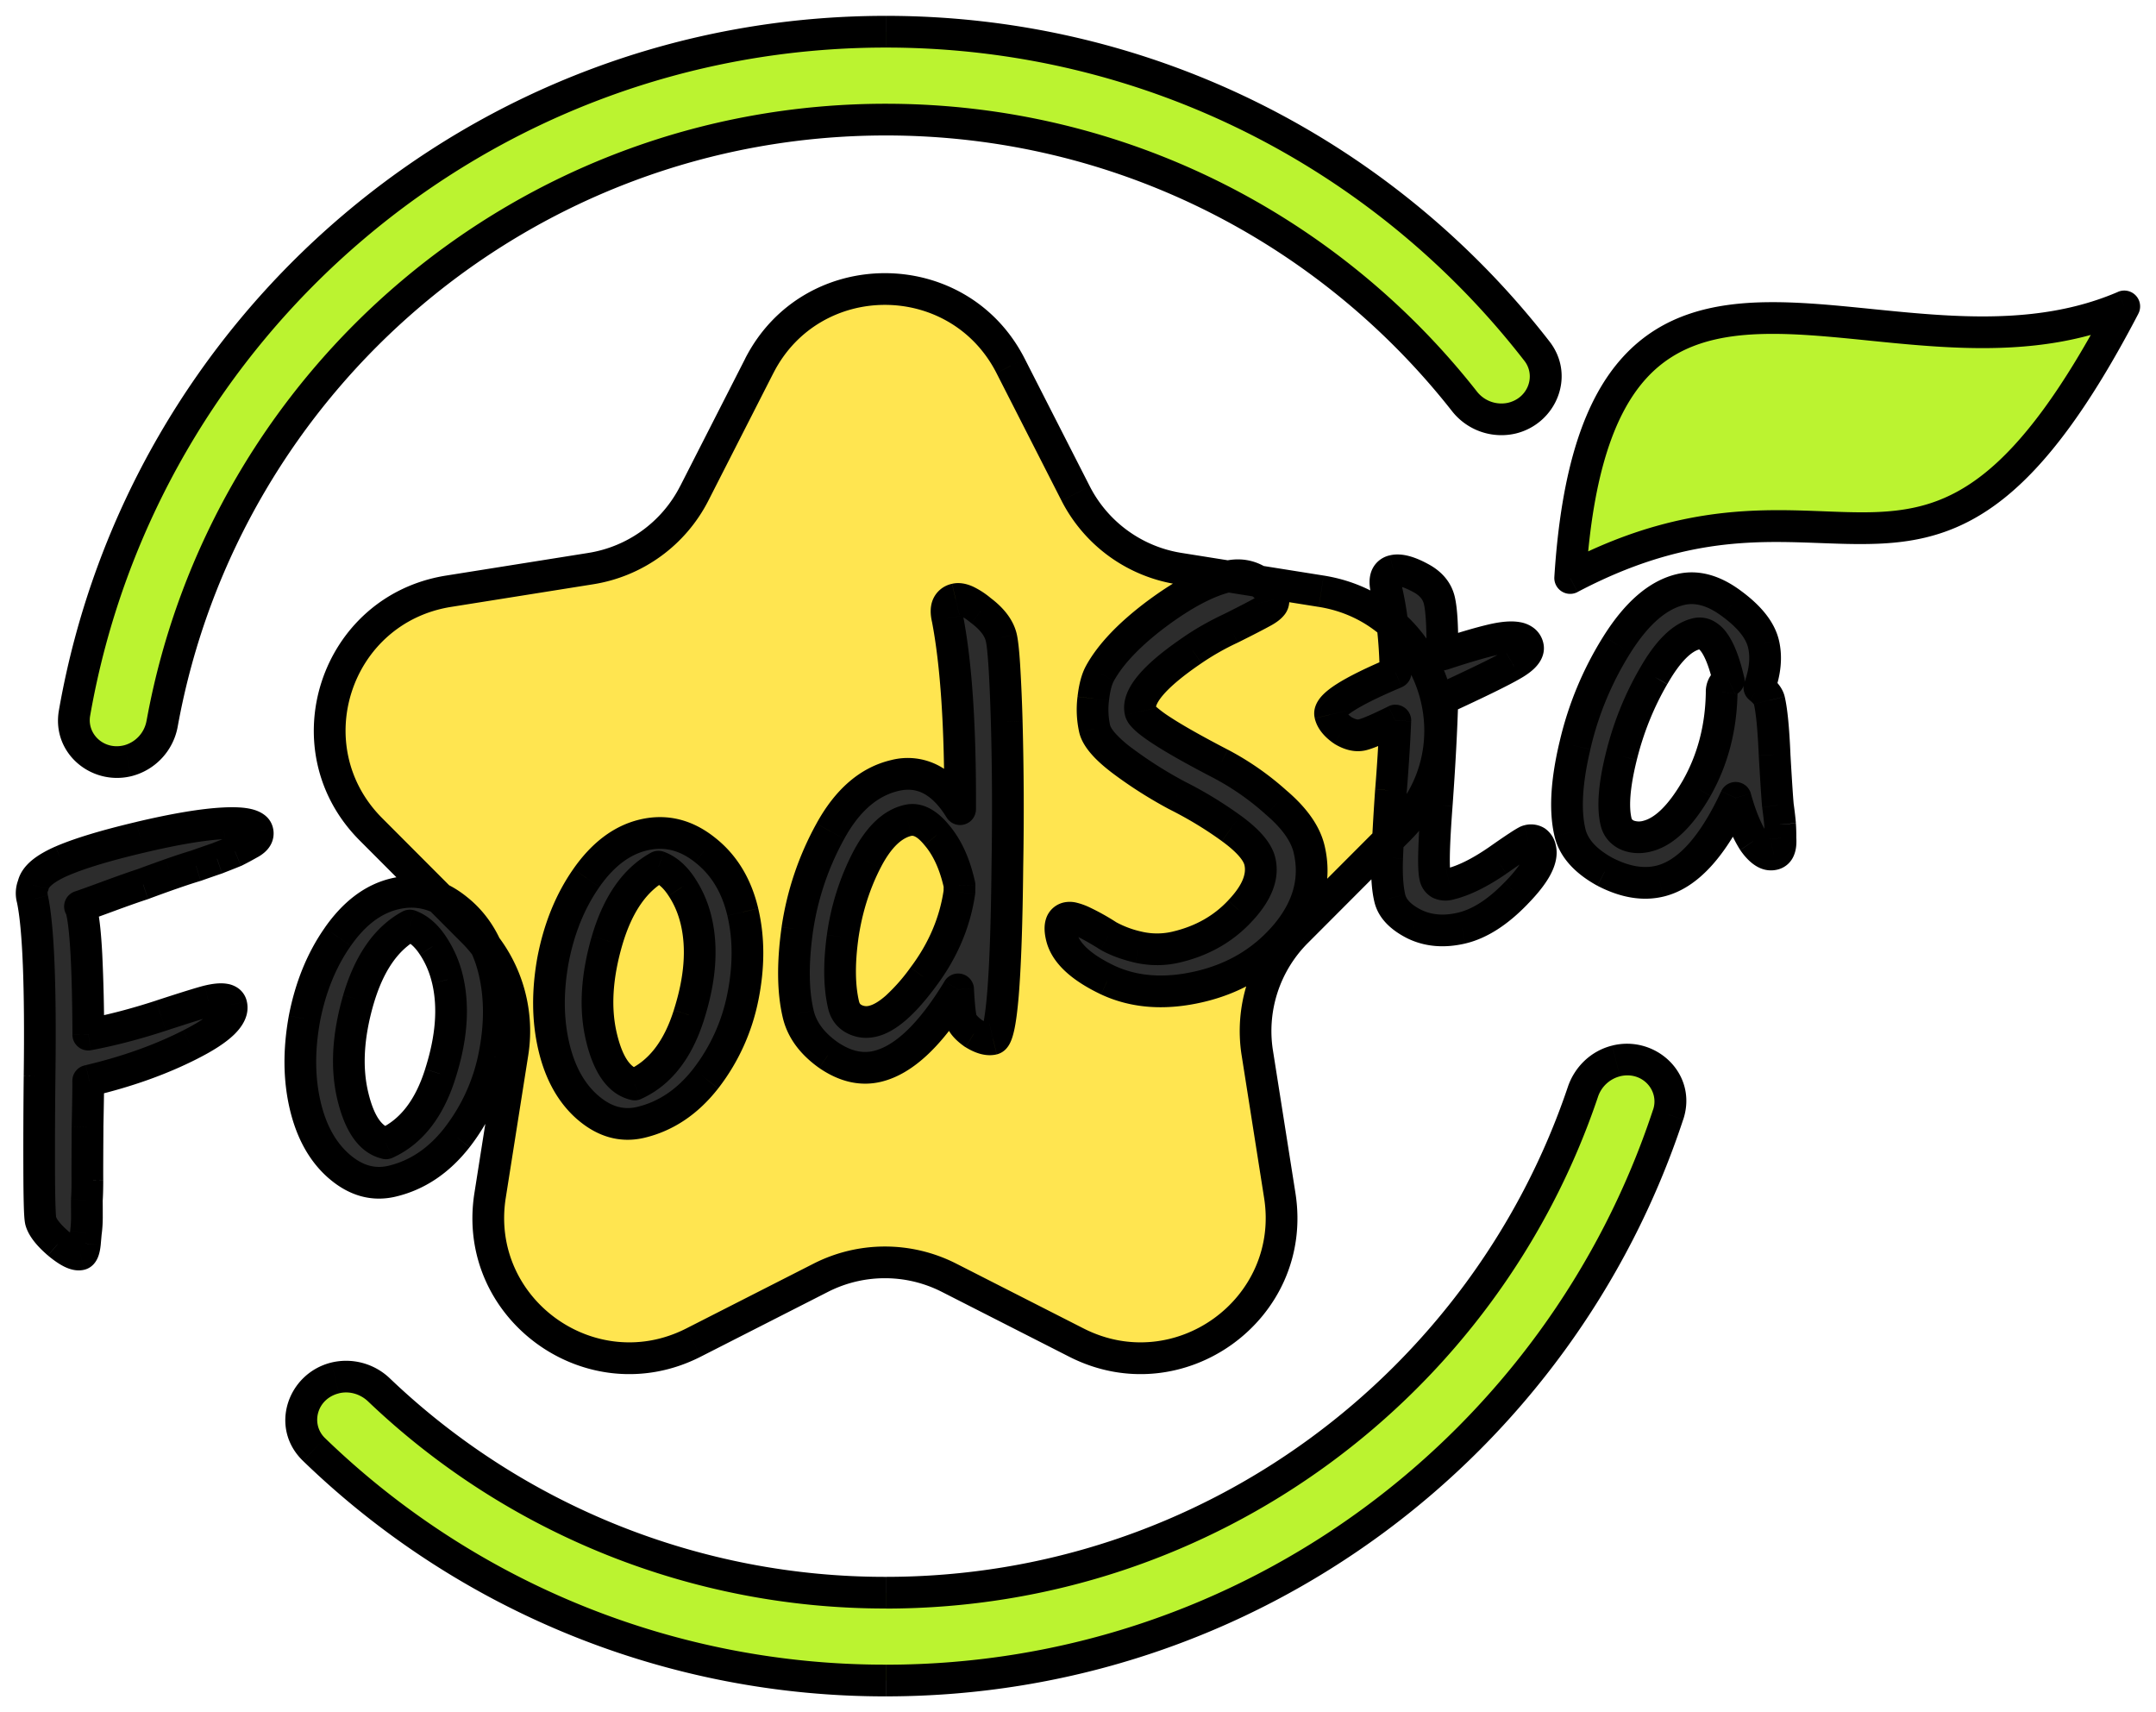
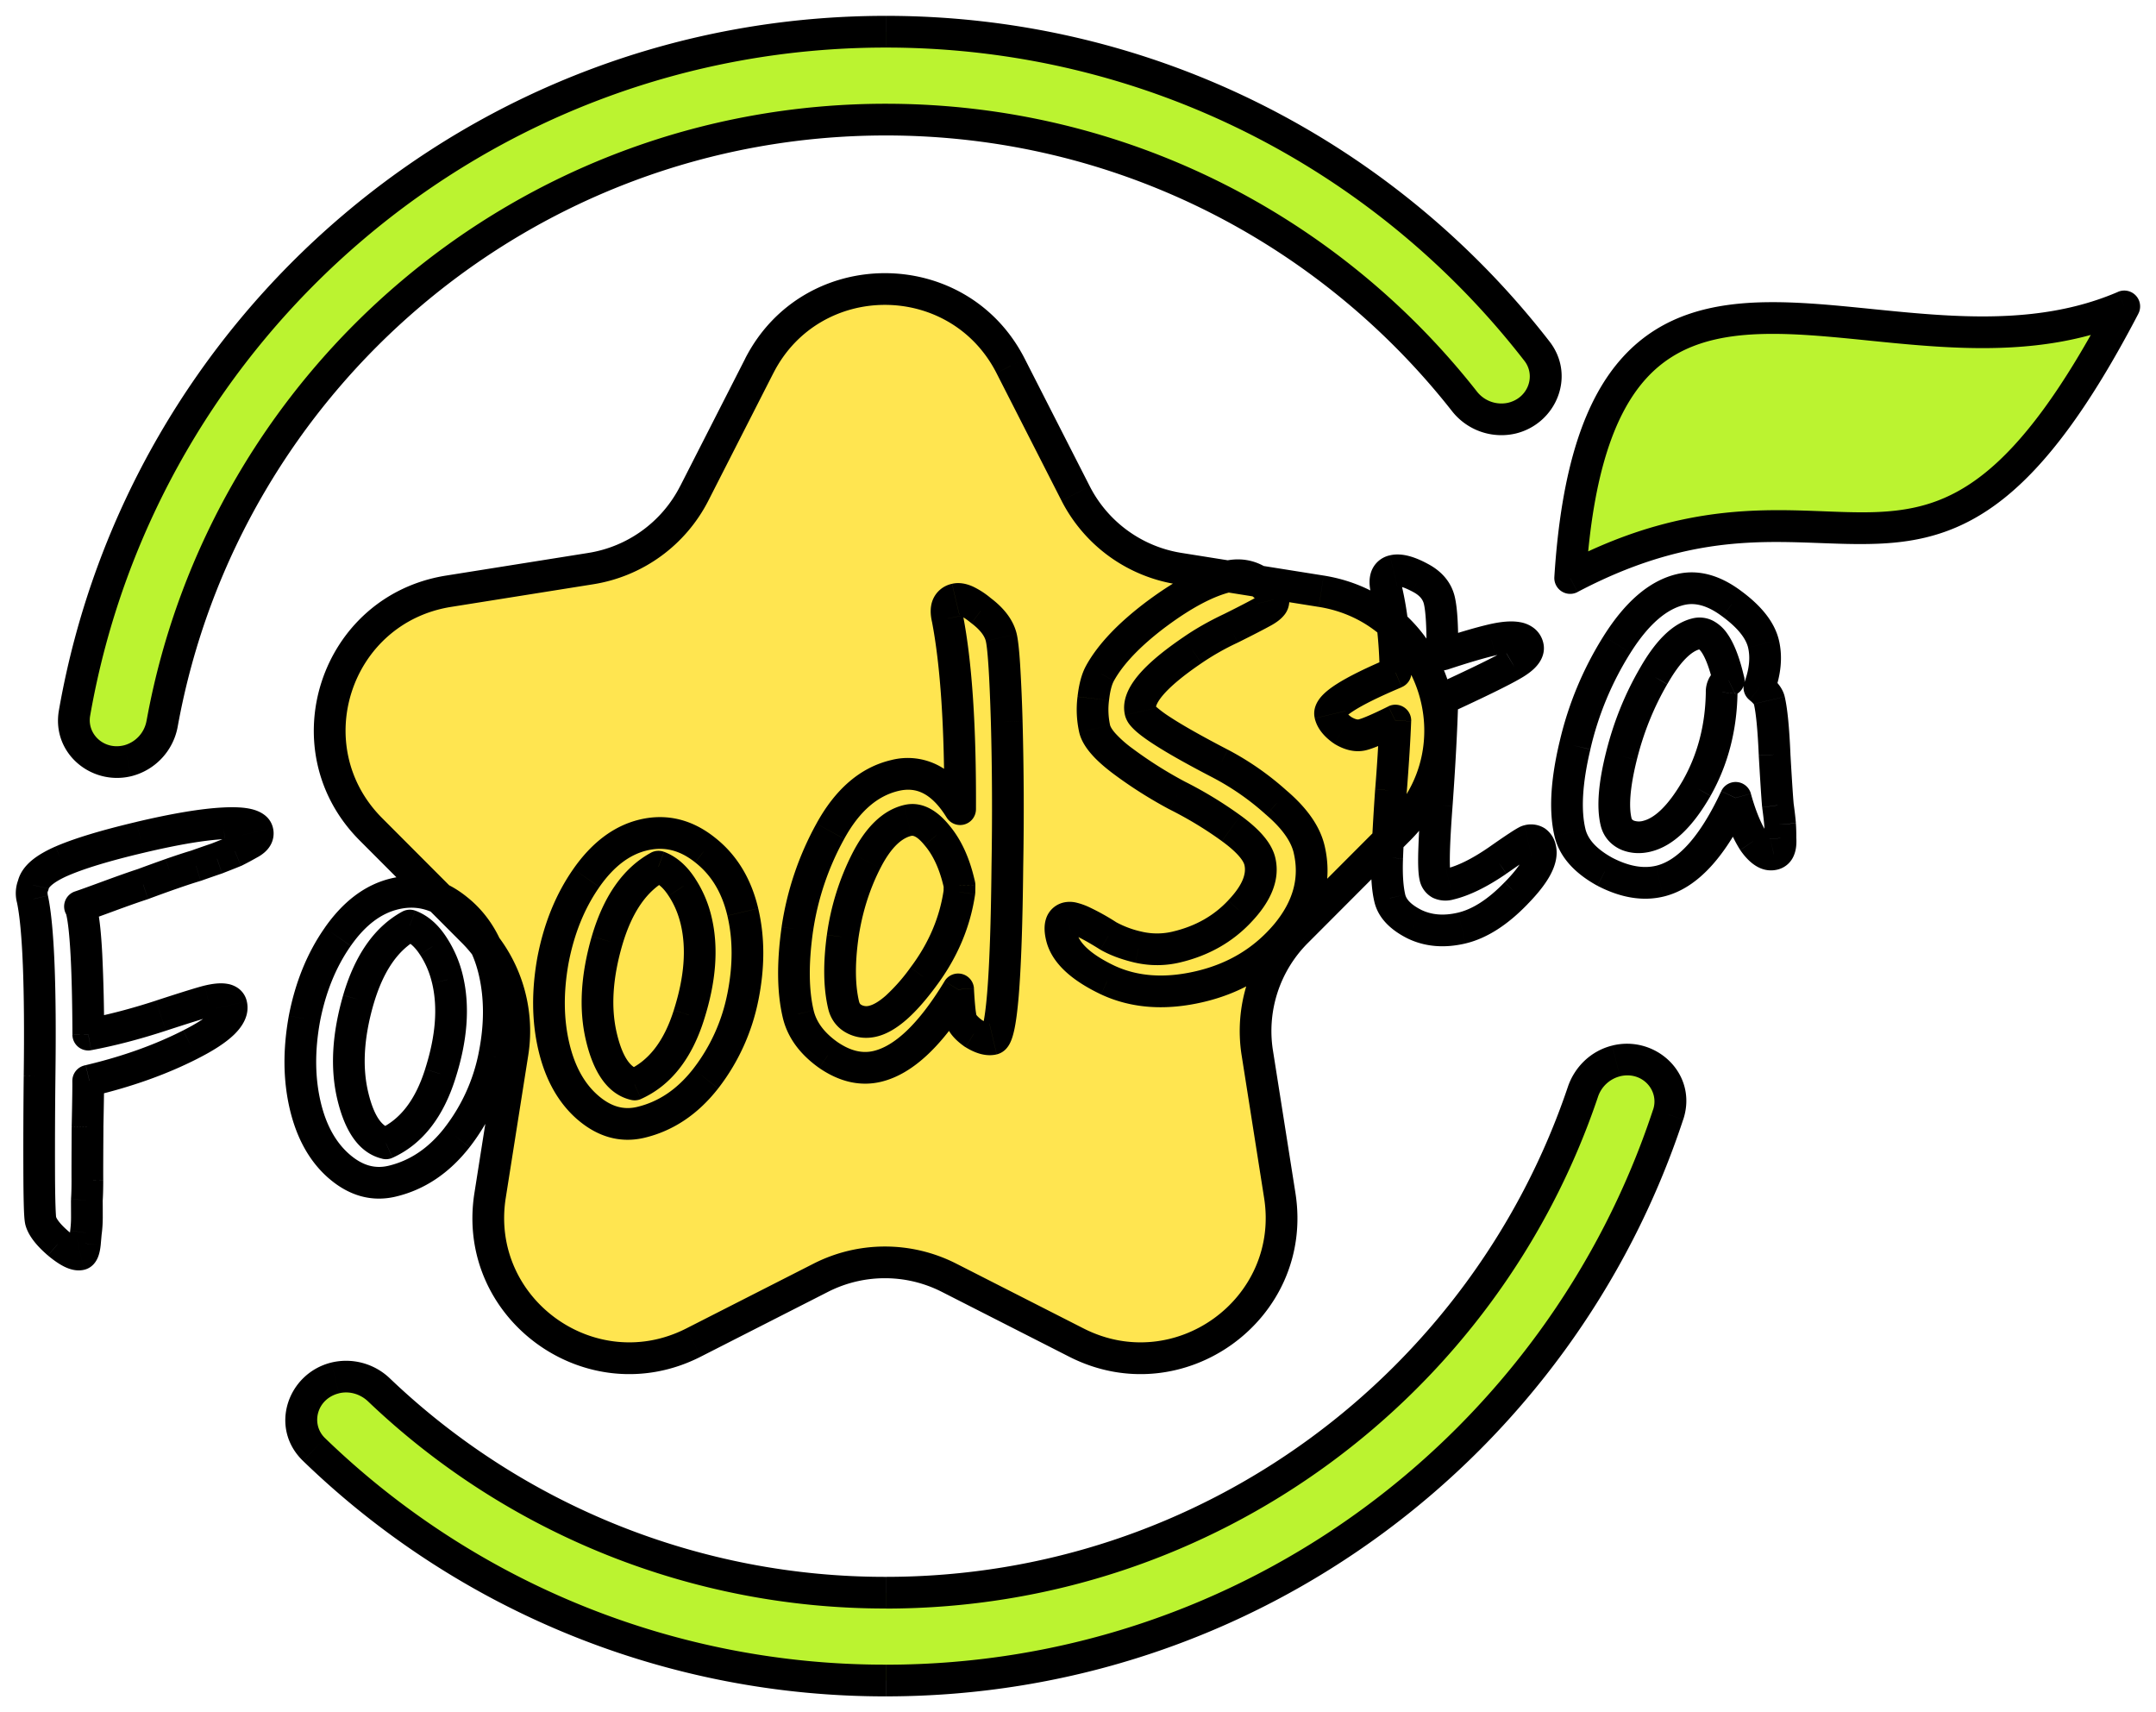
<svg xmlns="http://www.w3.org/2000/svg" width="68" height="54" fill="none">
  <path d="M23.947 11.54c1.648-3.233 6.279-3.233 7.927 0l2.052 4.023a4.446 4.446 0 0 0 3.262 2.37l4.484.713c3.58.57 5.009 4.944 2.451 7.507l-3.228 3.235a4.427 4.427 0 0 0-1.24 3.816l.709 4.5c.564 3.578-3.18 6.285-6.415 4.638l-4.017-2.045a4.458 4.458 0 0 0-4.044 0l-4.016 2.045c-3.235 1.647-6.979-1.06-6.415-4.638l.71-4.5a4.427 4.427 0 0 0-1.242-3.817l-3.227-3.234c-2.558-2.563-1.13-6.937 2.45-7.507l4.484-.714a4.446 4.446 0 0 0 3.263-2.369l2.052-4.024Z" fill="#FFE550" />
-   <path d="m2.817 34.079-.035.008c.004.12-.002.608-.02 1.463-.005.852-.007 1.412-.005 1.678 0 .256-.006.464-.017.624l.002.547a3.675 3.675 0 0 1-.033.481l-.03.336c-.023.212-.069.326-.138.343-.15.035-.384-.08-.703-.345-.321-.276-.506-.518-.555-.725-.05-.207-.06-1.724-.034-4.55.038-2.828-.037-4.688-.223-5.58a.674.674 0 0 1 .023-.443c.058-.27.358-.522.899-.76.552-.24 1.376-.49 2.472-.749 1.108-.262 1.987-.41 2.637-.442.662-.035 1.017.051 1.066.259.033.138-.042.259-.225.363a9.59 9.59 0 0 1-.486.26c-.145.06-.334.134-.568.226a44.8 44.8 0 0 0-.659.229c-.205.06-.47.148-.797.262-.315.11-.607.216-.875.316-.272.089-.637.218-1.097.387-.46.17-.757.277-.892.32.02.033.037.083.054.152.127.541.196 1.837.206 3.889a17.946 17.946 0 0 0 2.29-.596c.814-.266 1.314-.42 1.498-.464.439-.104.68-.064.723.12.085.357-.347.775-1.293 1.254-.935.477-1.997.855-3.185 1.137ZM14.115 30.895a3.262 3.262 0 0 0-.452-1.06c-.211-.327-.457-.542-.738-.646-.744.407-1.285 1.185-1.622 2.334-.329 1.136-.388 2.146-.179 3.033.21.886.56 1.386 1.05 1.501.792-.357 1.363-1.088 1.711-2.191.357-1.118.434-2.108.23-2.971ZM9.6 32.127c.191-.993.542-1.854 1.052-2.583.52-.742 1.119-1.194 1.8-1.355.692-.164 1.338-.007 1.938.47.598.467.996 1.12 1.195 1.96.196.83.195 1.729-.002 2.699-.2.959-.59 1.81-1.168 2.555-.57.73-1.254 1.19-2.05 1.379-.588.139-1.143-.015-1.663-.464-.52-.448-.878-1.086-1.074-1.915-.199-.84-.208-1.755-.028-2.746ZM21.956 29.039a3.266 3.266 0 0 0-.451-1.06c-.211-.327-.457-.542-.738-.646-.744.407-1.285 1.185-1.622 2.335-.329 1.135-.388 2.146-.179 3.032.21.886.56 1.386 1.05 1.502.792-.358 1.363-1.089 1.71-2.192.358-1.118.434-2.108.23-2.971Zm-4.514 1.232c.191-.993.542-1.854 1.052-2.582.519-.743 1.119-1.195 1.8-1.356.692-.164 1.338-.007 1.938.471.598.466.996 1.12 1.194 1.96.196.828.196 1.728-.001 2.698a6.14 6.14 0 0 1-1.169 2.555c-.57.731-1.253 1.19-2.05 1.379-.588.14-1.142-.015-1.662-.463-.52-.449-.878-1.087-1.074-1.916-.199-.84-.208-1.755-.028-2.746ZM30.142 18.898c.184-.044.45.076.797.358.356.268.57.552.64.851.07.3.128 1.185.172 2.658.04 1.46.047 2.984.02 4.57-.036 3.558-.186 5.368-.452 5.431-.161.038-.363-.017-.606-.166-.233-.164-.368-.32-.403-.47-.035-.15-.066-.459-.091-.927-.859 1.419-1.71 2.228-2.551 2.427-.508.12-1.024 0-1.548-.363-.513-.365-.828-.794-.945-1.29-.168-.713-.178-1.604-.029-2.672a9.12 9.12 0 0 1 1.042-3.09c.537-.979 1.215-1.564 2.034-1.758.819-.194 1.505.16 2.06 1.062.011-2.58-.121-4.584-.398-6.013-.082-.345.004-.548.258-.608Zm.1 8.927c-.146-.621-.38-1.12-.7-1.493-.308-.377-.612-.53-.912-.459-.496.118-.932.543-1.307 1.276a7.58 7.58 0 0 0-.748 2.4c-.115.855-.104 1.57.032 2.145a.64.64 0 0 0 .343.447c.18.091.374.112.582.063.45-.107.979-.572 1.588-1.397.62-.827 1-1.72 1.14-2.676l.003-.22-.02-.086ZM41.289 26.779c.223.944-.016 1.839-.717 2.685-.704.835-1.61 1.384-2.718 1.646-1.096.26-2.068.192-2.917-.203-.851-.406-1.337-.862-1.457-1.369-.081-.345-.018-.542.19-.591.184-.044.613.146 1.286.57.254.147.574.265.961.356.398.088.794.086 1.186-.007.808-.191 1.474-.568 2-1.13.536-.564.747-1.088.633-1.571-.074-.311-.375-.66-.905-1.044-.53-.385-1.099-.73-1.707-1.036a13.39 13.39 0 0 1-1.698-1.075c-.532-.397-.833-.74-.9-1.027a2.793 2.793 0 0 1-.044-.956c.04-.35.11-.615.214-.798.333-.601.923-1.221 1.771-1.86.86-.64 1.613-1.037 2.259-1.19.334-.08.643-.037.925.127.283.164.452.367.51.609.027.115-.072.236-.299.362a25.81 25.81 0 0 1-1.042.539c-.46.218-.862.447-1.208.687-1.207.82-1.755 1.466-1.643 1.938.06.253.902.801 2.527 1.644.625.326 1.216.74 1.773 1.24.566.486.906.97 1.02 1.454ZM45.262 27.643c.052.219.205.298.459.238.438-.104.94-.35 1.506-.74.575-.403.897-.612.966-.629.208-.05.337.036.39.254.078.334-.177.802-.766 1.403-.577.598-1.148.964-1.714 1.098-.553.131-1.05.09-1.49-.121-.443-.223-.702-.496-.779-.819-.076-.322-.103-.747-.082-1.274.019-.54.059-1.248.12-2.125.069-.892.114-1.626.136-2.202-.512.255-.86.404-1.045.448-.184.044-.39-.005-.619-.145-.22-.155-.35-.319-.39-.491-.066-.276.622-.719 2.062-1.327-.018-1.004-.115-1.875-.289-2.611-.081-.346-.007-.546.224-.6.196-.047.468.023.817.207.345.174.555.416.628.727.074.31.105.88.094 1.71a19.514 19.514 0 0 1 1.554-.46c.692-.163 1.074-.096 1.145.204.04.172-.116.361-.47.566-.341.203-1.084.567-2.227 1.093-.027.966-.086 2.08-.178 3.342-.094 1.25-.111 2.001-.052 2.254ZM53.004 18.592c.519-.123 1.06.028 1.624.454.56.414.892.834.992 1.26.098.415.055.874-.13 1.38.179.14.283.273.313.4.077.322.132.892.167 1.71.047.816.081 1.349.104 1.598.034.248.057.449.07.604.01.143.013.288.011.435.022.298-.048.467-.21.505-.207.05-.422-.088-.645-.412-.214-.339-.4-.793-.56-1.363-.72 1.544-1.517 2.42-2.394 2.627-.53.125-1.109.025-1.734-.3-.617-.341-.982-.753-1.096-1.236-.164-.69-.111-1.603.157-2.736.265-1.144.708-2.209 1.328-3.194.62-.986 1.287-1.563 2.003-1.732Zm1.514 2.85c-.253-1.07-.593-1.555-1.02-1.454-.45.107-.898.553-1.346 1.34a9.592 9.592 0 0 0-1.013 2.518c-.225.904-.281 1.592-.17 2.064a.605.605 0 0 0 .357.426c.189.077.393.09.612.037.542-.128 1.068-.635 1.577-1.521.507-.898.769-1.902.786-3.012-.006-.181.068-.308.221-.38l-.004-.018Z" fill="#2C2C2C" />
  <path d="M50.97 33.459a1.492 1.492 0 0 0-1.047.98c-3.099 9.184-11.776 15.79-21.985 15.79-6.191 0-11.82-2.43-15.982-6.392a1.495 1.495 0 0 0-1.385-.38c-1.041.258-1.436 1.515-.665 2.259A25.88 25.88 0 0 0 27.938 53c11.504 0 21.262-7.484 24.677-17.852.336-1.017-.603-1.947-1.646-1.69ZM4.03 23.991c.564-.14.982-.608 1.085-1.178C7.085 11.977 16.561 3.772 27.94 3.772c7.398 0 13.993 3.47 18.243 8.877.358.456.947.676 1.511.536.951-.235 1.381-1.337.782-2.11C43.723 4.945 36.291 1 27.938 1 15.129 1 4.485 10.28 2.35 22.488c-.168.963.729 1.739 1.68 1.503ZM67 9.664c-6.14 11.766-8.834 4.005-17.477 8.564C50.388 4.57 59.541 12.88 67 9.664Z" fill="#BBF330" />
  <path d="m23.947 11.54.445.226-.445-.227Zm7.927 0-.445.226.445-.227Zm2.052 4.023-.446.227.446-.227Zm3.262 2.37.08-.495-.08.494Zm4.484.713-.078.494.078-.494Zm2.451 7.507.354.353-.354-.353Zm-3.228 3.235.354.353-.354-.354Zm-1.24 3.816.493-.078-.494.078Zm.709 4.5.494-.078-.494.078Zm-6.415 4.638-.227.445.227-.445Zm-4.017-2.045-.227.445.227-.445Zm-4.044 0 .227.445-.227-.445Zm-4.016 2.045-.227-.446.227.446Zm-6.415-4.638-.494-.078.494.078Zm.71-4.5-.495-.078.494.078Zm-1.242-3.817.354-.353-.354.354Zm-3.227-3.234-.354.353.354-.353Zm2.45-7.507.08.494-.08-.494Zm4.484-.714-.078-.494.078.494Zm3.263-2.369-.445-.227.445.227ZM2.817 34.08l.115.486-.115-.486Zm-.035.008-.115-.487a.5.5 0 0 0-.385.504l.5-.017Zm-.02 1.463-.5-.01v.007l.5.003Zm-.005 1.678.5.002v-.006l-.5.004Zm-.017.624-.499-.033a.5.5 0 0 0 0 .036l.5-.003Zm.002.547.5.007v-.007h-.5Zm-.033.481-.494-.074a.51.51 0 0 0-.004.03l.498.044Zm-.03.336.497.054.001-.01-.498-.044Zm-.138.343.115.486-.115-.486Zm-.703-.345-.326.38.006.005.32-.385Zm-.59-5.275-.5-.006v.002l.5.004Zm-.222-5.58.49-.102-.004-.013-.486.115Zm.023-.443.454.208a.5.5 0 0 0 .035-.102l-.49-.106Zm.899-.76-.2-.458h-.001l.2.458Zm2.472-.749-.115-.486.115.486Zm2.637-.442.025.5h.001l-.026-.5Zm1.066.259-.487.115.487-.115Zm-.711.624.187.463a.515.515 0 0 0 .034-.015l-.221-.448Zm-.568.225.16.474a.565.565 0 0 0 .022-.008l-.182-.466Zm-.659.229.142.48a.484.484 0 0 0 .026-.01l-.168-.47Zm-.797.262-.164-.473-.002.001.166.472Zm-.875.316.155.476a.645.645 0 0 0 .019-.007l-.174-.469Zm-1.99.708-.155-.476a.5.5 0 0 0-.27.74l.426-.264Zm.055.151.486-.115-.486.115Zm.206 3.889-.5.002a.5.5 0 0 0 .592.49l-.092-.492Zm2.29-.596-.155-.476.155.476Zm1.498-.464-.115-.487.115.486Zm.723.12.487-.115-.487.115Zm-1.293 1.254-.226-.446h-.001l.227.446Zm8.113-2.047-.487.115.487-.116Zm-.452-1.06-.42.271.003.004.417-.275Zm-.738-.646.174-.47a.5.5 0 0 0-.413.031l.24.439Zm-1.622 2.334-.48-.14v.002l.48.138Zm-.179 3.033.487-.115-.487.114Zm1.05 1.501-.114.487a.5.5 0 0 0 .32-.031l-.206-.456Zm1.711-2.191-.476-.152v.001l.476.15ZM9.6 32.127l-.491-.095-.001.006.492.09Zm1.052-2.583.41.287-.41-.287Zm1.8-1.355-.116-.487.116.487Zm1.938.47-.311.392.004.003.307-.394Zm1.195 1.96-.487.116.487-.115Zm-.002 2.699.49.102v-.003l-.49-.099Zm-1.168 2.555.394.308-.394-.308Zm-2.05 1.379.115.486-.115-.486Zm-1.663-.464-.326.38.326-.38Zm-1.074-1.915.486-.115-.486.115Zm12.328-5.834-.486.115.486-.115Zm-.451-1.06-.42.271.003.005.417-.276Zm-.738-.646.174-.469a.5.5 0 0 0-.414.03l.24.439Zm-1.622 2.335-.48-.141v.002l.48.139Zm-.179 3.032.487-.115-.487.115Zm1.05 1.502-.114.486a.5.5 0 0 0 .32-.03l-.206-.456Zm1.71-2.192-.475-.152v.001l.476.15Zm-4.284-1.739-.491-.094-.001.005.492.09Zm1.052-2.582.41.287v-.001l-.41-.286Zm1.8-1.356-.116-.486.115.486Zm1.938.471-.311.391.003.003.308-.394Zm1.194 1.96-.486.115.486-.115Zm-.001 2.698.49.102v-.002l-.49-.1Zm-1.169 2.555.395.308-.395-.308Zm-2.05 1.379.116.486-.115-.486Zm-1.662-.463-.327.378.327-.378Zm-1.074-1.916.486-.115-.486.115Zm12.672-14.12.115.487-.115-.486Zm.797.359-.315.388.014.011.301-.399Zm.812 3.509.5-.014v-.001l-.5.015Zm.02 4.57-.5-.008v.004l.5.005Zm-.452 5.431.115.487-.115-.487Zm-.606-.166-.286.41a.492.492 0 0 0 .024.015l.262-.425Zm-.403-.47-.487.115.487-.115Zm-.091-.927.5-.027a.5.5 0 0 0-.928-.231l.428.258Zm-2.551 2.427.115.487-.115-.487Zm-1.548-.363-.29.408.006.004.284-.412Zm-.945-1.29.487-.114-.487.115Zm-.029-2.672-.494-.073v.003l.494.07Zm1.042-3.09.439.24-.439-.24Zm2.034-1.758.115.486-.115-.486Zm2.06 1.062-.426.262a.5.5 0 0 0 .926-.26l-.5-.002Zm-.398-6.013.49-.095a.705.705 0 0 0-.004-.02l-.486.115Zm.358 8.32.487-.116-.487.115Zm-.7-1.494-.387.317.007.008.38-.325Zm-.912-.459-.115-.486.115.486Zm-2.055 3.677-.495-.07v.003l.495.067Zm.032 2.144-.487.115.487-.115Zm.343.447.226-.446-.226.446Zm.582.063-.116-.487.116.487Zm1.588-1.397-.4-.3-.002.003.402.297Zm1.14-2.676.495.072a.51.51 0 0 0 .005-.065l-.5-.007Zm.003-.22.5.007a.503.503 0 0 0-.014-.121l-.486.114Zm11.026-1.132-.487.115.487-.115Zm-.717 2.685.382.323.003-.004-.385-.319Zm-2.718 1.646-.115-.486.115.486Zm-2.917-.203-.215.451.004.002.211-.453Zm-1.457-1.369-.486.115.486-.115Zm.19-.591.115.486-.116-.486Zm1.286.57-.267.423a.415.415 0 0 0 .017.01l.25-.433Zm.961.356-.114.487.006.001.108-.488Zm1.186-.007-.115-.487.115.487Zm2-1.13-.363-.344-.003.003.365.341Zm.633-1.571-.487.115.486-.115Zm-.905-1.044-.294.404.294-.404Zm-1.707-1.036-.236.44.011.006.225-.446Zm-1.698-1.075.299-.401-.299.4Zm-.9-1.027-.487.115.486-.115Zm.17-1.754.435.246.002-.004-.437-.242Zm1.771-1.86-.299-.4-.002.001.301.4Zm2.259-1.19-.115-.487.115.487Zm.925.127.251-.432-.25.432Zm.51.609.486-.115-.486.115Zm-.299.362-.244-.436.244.436Zm-1.042.539.215.451.007-.003-.222-.448Zm-1.208.687.281.413.004-.003-.285-.41ZM35.97 22.44l-.487.115.487-.115Zm2.527 1.644.23-.443-.23.443Zm1.773 1.24-.334.372.008.007.326-.38Zm4.993 2.318-.486.115.486-.115Zm.459.238.115.487-.115-.487Zm1.506-.74.284.413.003-.003-.287-.41Zm.966-.629-.115-.486.115.486Zm.39.254.486-.115-.487.115Zm-.766 1.403-.357-.35-.003.003.36.347Zm-1.714 1.098-.115-.486.115.486Zm-1.49-.121-.226.447.009.003.217-.45Zm-.779-.819.487-.115-.487.116Zm-.082-1.274.5.02v-.003l-.5-.017Zm.12-2.125-.5-.039v.005l.5.034Zm.136-2.202.5.02a.5.5 0 0 0-.722-.468l.222.448Zm-1.045.448.115.486-.115-.486Zm-.619-.145-.288.408a.51.51 0 0 0 .026.018l.262-.426Zm-.39-.491.486-.115-.486.115Zm2.062-1.327.194.46a.5.5 0 0 0 .306-.469l-.5.01Zm-.289-2.611.487-.116-.487.116Zm.224-.6-.115-.487.115.487Zm.817.207-.235.442.01.005.225-.447Zm.722 2.437-.5-.007a.5.5 0 0 0 .657.481l-.157-.474Zm1.554-.46.115.487-.115-.486Zm1.145.204.486-.115-.486.115Zm-.47.566-.25-.432-.004.002.255.43Zm-2.227 1.093-.208-.455a.5.5 0 0 0-.291.44l.5.015Zm-.178 3.342.499.037v-.001l-.499-.036Zm7.69-6.797.115.486-.115-.486Zm1.624.454-.301.4.004.002.297-.402Zm.992 1.26.487-.115-.487.115Zm-.13 1.38-.47-.172a.5.5 0 0 0 .162.566l.308-.394Zm.313.4.487-.115-.487.115Zm.167 1.71-.5.022.001.007.5-.028Zm.104 1.598-.498.045.003.024.495-.069Zm.07.604.498-.034v-.006l-.498.04Zm.011.435-.5-.007.001.043.499-.036Zm-.21.505-.115-.487.116.487Zm-.645-.412-.423.267a.44.44 0 0 0 .01.016l.413-.283Zm-.56-1.363.482-.134a.5.5 0 0 0-.935-.077l.453.211Zm-2.394 2.627.115.486-.115-.486Zm-1.734-.3-.242.437.01.006.232-.444Zm-1.096-1.236-.487.115.487-.115Zm.157-2.736.487.116v-.003l-.487-.113Zm1.328-3.194-.423-.267.423.267Zm3.517 1.118.487-.115-.487.115Zm-1.02-1.454.115.486-.115-.486Zm-1.346 1.34.432.25.002-.003-.434-.247Zm-1.013 2.518-.485-.12.485.12Zm-.17 2.064.487-.115-.487.115Zm.357.426-.21.454a.55.55 0 0 0 .021.009l.189-.463Zm.612.037-.115-.486.115.486Zm1.577-1.521.434.249.002-.004-.436-.245Zm.786-3.012.5.008v-.025l-.5.017Zm.221-.38.215.451a.5.5 0 0 0 .272-.567l-.487.115ZM50.97 33.458l-.12-.486.12.486Zm-1.046.98-.474-.16.474.16Zm-37.967 9.398-.345.362.345-.362Zm-1.385-.38-.12-.485.12.485Zm-.665 2.259-.347.36.347-.36Zm42.71-10.568.474.156-.475-.156ZM4.03 23.991l-.12-.485.12.485Zm1.085-1.178-.492-.09.492.09ZM46.182 12.65l.393-.31-.393.31Zm1.511.536-.12-.485.12.485Zm.782-2.11-.395.307.395-.307ZM2.35 22.488l.493.086-.493-.086ZM67 9.664l.443.23a.5.5 0 0 0-.641-.69l.198.46Zm-17.477 8.564-.499-.031a.5.5 0 0 0 .733.474l-.234-.443Zm-25.13-6.462c1.462-2.868 5.573-2.868 7.036 0l.89-.454c-1.833-3.596-6.984-3.596-8.818 0l.891.454Zm7.036 0 2.051 4.024.891-.454-2.052-4.024-.89.454Zm2.051 4.024a4.946 4.946 0 0 0 3.63 2.636l.157-.988a3.945 3.945 0 0 1-2.896-2.102l-.89.454Zm3.63 2.636 4.483.714.158-.988-4.484-.714-.157.988Zm4.483.714c3.18.506 4.444 4.387 2.176 6.66l.708.706c2.847-2.853 1.255-7.72-2.726-8.354l-.157.988Zm2.176 6.66-3.228 3.234.708.707 3.228-3.235-.708-.706Zm-3.228 3.234a4.927 4.927 0 0 0-1.38 4.248l.987-.156a3.927 3.927 0 0 1 1.101-3.385l-.708-.707Zm-1.38 4.248.709 4.5.988-.156-.71-4.5-.987.156Zm.709 4.5c.5 3.172-2.82 5.577-5.694 4.114l-.454.891c3.596 1.831 7.764-1.176 7.136-5.161l-.988.156Zm-5.694 4.114-4.017-2.045-.454.891 4.017 2.045.454-.891Zm-4.017-2.045a4.958 4.958 0 0 0-4.497 0l.453.891a3.957 3.957 0 0 1 3.59 0l.454-.891Zm-4.497 0-4.017 2.045.454.891 4.016-2.045-.453-.891Zm-4.017 2.045c-2.874 1.463-6.194-.942-5.694-4.115l-.988-.155c-.628 3.985 3.54 6.992 7.136 5.161l-.454-.891Zm-5.694-4.115.71-4.5-.989-.155-.709 4.5.988.155Zm.71-4.5a4.927 4.927 0 0 0-1.382-4.247l-.707.707a3.927 3.927 0 0 1 1.1 3.385l.988.156Zm-1.382-4.247L12.052 25.8l-.708.706 3.228 3.235.707-.707ZM12.052 25.8c-2.268-2.273-1.004-6.154 2.175-6.66l-.157-.988c-3.982.634-5.574 5.5-2.726 8.354l.708-.706Zm2.175-6.66 4.484-.714-.157-.988-4.484.714.157.988Zm4.484-.714a4.946 4.946 0 0 0 3.63-2.636l-.892-.454a3.945 3.945 0 0 1-2.895 2.102l.157.988Zm3.63-2.636 2.051-4.024-.89-.454-2.052 4.024.89.454ZM2.7 33.592l-.034.008.23.974.035-.009-.23-.973Zm-.419.512c.004.103-.002.571-.02 1.436l1 .02c.017-.845.025-1.352.02-1.49l-1 .034Zm-.02 1.443c-.005.851-.007 1.414-.005 1.686l1-.009c-.002-.262 0-.818.006-1.67l-1-.007Zm-.005 1.68c0 .25-.006.446-.016.592l.998.067c.012-.176.018-.396.018-.657l-1-.002Zm-.017.628.002.544h1c0-.208 0-.39-.002-.55l-1 .006Zm.002.537a3.198 3.198 0 0 1-.027.414l.989.149a4.16 4.16 0 0 0 .038-.55l-1-.013Zm-.03.443-.031.336.996.09.03-.335-.996-.09Zm-.03.327c-.01.089-.02.117-.018.111.001-.004.014-.036.05-.076a.409.409 0 0 1 .212-.125l.23.973c.28-.066.395-.298.435-.397.048-.12.072-.255.085-.378l-.994-.108Zm.244-.09a.212.212 0 0 1 .087-.005c.005.001-.008-.001-.04-.017-.067-.033-.17-.1-.315-.22l-.64.769c.174.145.347.267.515.35.155.075.38.154.623.096l-.23-.973Zm-.262-.237c-.307-.264-.384-.418-.395-.461l-.973.23c.088.37.38.701.716.99l.652-.759Zm-.395-.461c.002.007-.008-.069-.016-.303-.008-.21-.013-.501-.016-.879a208.12 208.12 0 0 1 .012-3.248l-1-.01A209.048 209.048 0 0 0 .738 37.2c.002.38.008.683.015.905.007.197.017.388.043.499l.973-.23Zm-.02-4.428c.037-2.818-.034-4.734-.234-5.69l-.979.205c.174.829.25 2.632.213 5.472l1 .013Zm-.237-5.702a.361.361 0 0 1-.01-.116.039.039 0 0 1 .001-.004l-.909-.416a1.17 1.17 0 0 0-.055.766l.973-.23Zm.026-.222c-.003.01.002-.031.102-.116.1-.084.262-.184.508-.292l-.401-.916c-.295.13-.552.275-.753.444-.199.169-.373.389-.434.668l.978.212Zm.609-.407c.511-.222 1.3-.464 2.388-.721l-.23-.973c-1.105.261-1.963.519-2.557.777l.399.917Zm2.388-.721c1.097-.26 1.941-.4 2.547-.43l-.05-.998c-.695.035-1.608.19-2.727.454l.23.974Zm2.548-.43c.315-.016.512 0 .619.026.052.012.054.02.033.006a.276.276 0 0 1-.099-.157l.974-.23c-.093-.393-.45-.537-.673-.591-.248-.06-.56-.07-.907-.052l.053.999Zm.553-.125a.246.246 0 0 1 .03-.184c.023-.037.035-.032-.015-.003l.495.87c.131-.076.273-.183.37-.34a.747.747 0 0 0 .094-.573l-.974.23Zm.015-.187c-.177.1-.33.183-.46.247l.442.897c.153-.075.324-.168.513-.275l-.495-.869Zm-.427.232c-.142.058-.33.132-.563.224l.365.93c.235-.091.426-.167.573-.227l-.375-.927Zm-.541.216c-.239.08-.46.158-.666.231l.336.942c.2-.071.417-.147.651-.226l-.321-.947Zm-.64.223c-.216.063-.49.154-.82.268l.33.945c.322-.113.58-.197.774-.255l-.284-.958Zm-.821.269a53.03 53.03 0 0 0-.884.32l.349.937c.266-.1.555-.204.867-.314l-.332-.943Zm-.864.313c-.28.091-.653.223-1.115.393l.346.938c.457-.168.816-.295 1.079-.38l-.31-.951Zm-1.115.393c-.462.17-.75.274-.875.315l.31.95c.147-.048.454-.158.911-.327l-.346-.938ZM2.1 28.851a.246.246 0 0 1-.015-.027l-.003-.006a.235.235 0 0 1 .01.036l.973-.23a1.016 1.016 0 0 0-.115-.3l-.85.527Zm-.008.003c.053.223.1.643.135 1.29.034.637.053 1.465.058 2.486l1-.005a54.592 54.592 0 0 0-.06-2.535c-.034-.649-.085-1.148-.16-1.466l-.973.23Zm.785 4.266c.748-.14 1.533-.345 2.353-.613l-.31-.95c-.786.256-1.527.45-2.226.58l.183.983Zm2.353-.613c.823-.269 1.299-.415 1.458-.453l-.23-.973c-.21.05-.733.212-1.538.475l.31.95Zm1.458-.453a1.66 1.66 0 0 1 .224-.04.399.399 0 0 1 .089-.001c.004 0-.035-.004-.084-.043a.306.306 0 0 1-.107-.167l.973-.23a.694.694 0 0 0-.247-.389.808.808 0 0 0-.371-.157c-.22-.037-.468-.003-.707.054l.23.973Zm.122-.25c-.02-.083.051-.062-.122.106-.162.157-.454.355-.911.586l.452.892c.49-.248.886-.499 1.155-.76.258-.25.503-.616.399-1.055l-.973.23Zm-1.034.693c-.895.455-1.918.822-3.073 1.095l.23.973c1.22-.289 2.321-.68 3.297-1.177l-.454-.891Zm8.826-1.718a3.764 3.764 0 0 0-.521-1.22l-.834.551c.174.264.302.562.382.9l.973-.23Zm-.518-1.216c-.252-.39-.575-.692-.984-.843l-.347.938c.152.056.32.185.491.448l.84-.543Zm-1.397-.813c-.902.493-1.504 1.41-1.863 2.633l.96.281c.315-1.075.795-1.715 1.382-2.037l-.48-.877Zm-1.863 2.634c-.346 1.194-.42 2.295-.185 3.287l.973-.23c-.185-.782-.14-1.702.172-2.779l-.96-.277Zm-.185 3.287c.217.917.632 1.688 1.422 1.873l.228-.973c-.19-.045-.475-.276-.677-1.13l-.973.23Zm1.742 1.842c.96-.434 1.606-1.305 1.982-2.497l-.954-.3c-.32 1.014-.816 1.604-1.44 1.886l.412.911Zm1.981-2.495c.377-1.177.47-2.263.24-3.239l-.973.23c.178.751.119 1.646-.22 2.705l.953.304Zm-4.27-1.796c.18-.934.506-1.727.97-2.39l-.818-.574c-.556.793-.931 1.722-1.134 2.774l.982.19Zm.971-2.391c.47-.673.975-1.03 1.505-1.155l-.23-.974c-.833.197-1.527.743-2.095 1.556l.82.573Zm1.505-1.155c.53-.126 1.02-.016 1.512.375l.623-.782c-.71-.565-1.511-.769-2.366-.567l.23.973Zm1.516.378c.495.387.839.935 1.015 1.68l.973-.23c-.22-.934-.674-1.693-1.373-2.238l-.615.788Zm1.015 1.68c.177.748.18 1.574-.005 2.485l.98.198c.21-1.03.213-2.003-.002-2.913l-.973.23Zm-.004 2.482a5.643 5.643 0 0 1-1.074 2.35l.79.614a6.643 6.643 0 0 0 1.263-2.76l-.98-.204Zm-1.073 2.35c-.51.653-1.1 1.04-1.771 1.2l.23.972c.921-.218 1.698-.75 2.329-1.557l-.788-.615Zm-1.771 1.2c-.41.096-.804.004-1.222-.356l-.652.757c.622.537 1.337.753 2.104.571l-.23-.973Zm-1.222-.356c-.422-.365-.736-.9-.914-1.652l-.973.23c.215.907.617 1.647 1.235 2.18l.652-.758Zm-.914-1.652c-.18-.763-.192-1.608-.022-2.541l-.984-.18c-.19 1.048-.184 2.034.033 2.951l.973-.23Zm12.329-5.834a3.765 3.765 0 0 0-.521-1.221l-.834.552c.174.263.302.561.382.899l.973-.23Zm-.518-1.217c-.253-.39-.576-.692-.984-.843l-.347.938c.152.056.32.185.49.448l.84-.543Zm-1.398-.813c-.901.493-1.503 1.41-1.862 2.633l.96.281c.315-1.075.795-1.715 1.382-2.036l-.48-.878Zm-1.863 2.635c-.345 1.194-.419 2.294-.184 3.286l.973-.23c-.185-.781-.14-1.702.172-2.778l-.96-.278Zm-.184 3.286c.216.918.632 1.688 1.421 1.873l.229-.973c-.191-.045-.475-.276-.677-1.13l-.973.23Zm1.741 1.842c.962-.434 1.607-1.305 1.983-2.497l-.954-.3c-.32 1.014-.816 1.604-1.44 1.886l.411.911Zm1.982-2.495c.376-1.177.47-2.263.24-3.238l-.973.23c.177.75.119 1.645-.22 2.704l.953.304Zm-4.27-1.796c.18-.934.506-1.727.97-2.39l-.819-.574c-.555.793-.93 1.722-1.133 2.775l.982.189Zm.97-2.391c.47-.672.976-1.03 1.506-1.155l-.23-.974c-.833.197-1.527.744-2.095 1.556l.82.573Zm1.506-1.155c.53-.126 1.02-.016 1.512.375l.623-.782c-.71-.565-1.511-.769-2.366-.567l.23.974Zm1.515.378c.496.387.84.935 1.016 1.68l.973-.23c-.221-.934-.674-1.692-1.373-2.238l-.616.788Zm1.016 1.68c.177.748.18 1.574-.005 2.485l.98.199c.209-1.03.213-2.004-.002-2.913l-.973.23Zm-.005 2.482a5.642 5.642 0 0 1-1.073 2.35l.79.614a6.641 6.641 0 0 0 1.262-2.76l-.979-.204Zm-1.073 2.35c-.51.653-1.1 1.04-1.77 1.2l.23.973c.921-.219 1.698-.75 2.329-1.558l-.789-.615Zm-1.77 1.2c-.41.096-.804.004-1.222-.356l-.653.757c.623.537 1.338.753 2.105.572l-.23-.974Zm-1.222-.356c-.423-.364-.736-.9-.914-1.652l-.973.23c.214.907.617 1.647 1.234 2.18l.653-.758Zm-.914-1.652c-.18-.763-.192-1.607-.022-2.541l-.984-.18c-.19 1.048-.184 2.034.033 2.951l.973-.23Zm12.301-13.518c-.059.014-.066-.01.018.027.078.035.193.106.349.233l.63-.776a2.658 2.658 0 0 0-.57-.37c-.182-.081-.414-.144-.657-.087l.23.973Zm.381.271c.304.23.42.423.454.567l.974-.23c-.108-.454-.418-.828-.826-1.135l-.602.798Zm.454.567c.025.103.055.357.084.806.028.435.053 1.018.075 1.752l1-.03a53.656 53.656 0 0 0-.077-1.786c-.028-.437-.062-.775-.108-.972l-.974.23Zm.159 2.557c.04 1.453.047 2.969.02 4.548l1 .017a102.4 102.4 0 0 0-.02-4.593l-1 .028Zm.02 4.552c-.018 1.775-.064 3.102-.138 3.989-.037.446-.08.762-.124.963a.92.92 0 0 1-.047.163c-.003.007.005-.015.033-.045a.406.406 0 0 1 .21-.122l.23.974a.595.595 0 0 0 .306-.186.8.8 0 0 0 .124-.192c.053-.112.09-.244.12-.375.06-.268.106-.638.145-1.097.076-.924.123-2.28.141-4.062l-1-.01Zm-.067 4.948c.02-.004.016.003-.025-.008a.829.829 0 0 1-.203-.097l-.525.851c.28.173.627.312.983.228l-.23-.974ZM31 32.19a.998.998 0 0 1-.183-.155c-.033-.038-.026-.044-.02-.02l-.974.23c.08.337.346.584.604.765l.573-.82Zm-.203-.174c-.024-.099-.053-.363-.079-.839l-.998.055c.024.46.056.813.103 1.014l.974-.23Zm-1.006-1.07c-.846 1.397-1.604 2.048-2.239 2.199l.23.973c1.051-.249 1.993-1.215 2.865-2.655l-.856-.517Zm-2.239 2.199c-.34.08-.712.013-1.148-.288l-.568.823c.613.423 1.272.597 1.947.438l-.23-.973Zm-1.142-.284c-.438-.312-.665-.647-.748-.997l-.973.23c.151.639.554 1.164 1.141 1.582l.58-.815Zm-.748-.997c-.15-.632-.165-1.456-.02-2.49l-.99-.138c-.155 1.104-.151 2.062.037 2.858l.973-.23Zm-.02-2.486a8.624 8.624 0 0 1 .985-2.922l-.877-.481a9.621 9.621 0 0 0-1.098 3.258l.99.145Zm.985-2.922c.491-.896 1.07-1.36 1.71-1.512l-.23-.973c-.998.236-1.776.944-2.357 2.004l.877.48Zm1.71-1.512c.304-.072.557-.039.785.078.238.123.488.359.734.76l.852-.524c-.308-.501-.679-.893-1.128-1.125a2.09 2.09 0 0 0-1.473-.162l.23.973Zm2.445.578c.011-2.591-.121-4.633-.408-6.11l-.981.19c.267 1.382.4 3.348.389 5.916l1 .004Zm-.412-6.13a.494.494 0 0 1-.016-.113c0-.018.003-.01-.007.012a.193.193 0 0 1-.058.075c-.025.02-.04.022-.032.02l-.23-.974a.84.84 0 0 0-.6.488c-.104.243-.081.504-.03.722l.973-.23Zm.359 8.32c-.16-.678-.422-1.254-.807-1.704l-.76.65c.255.298.46.717.594 1.283l.973-.23Zm-.8-1.696c-.352-.43-.834-.766-1.414-.628l.23.973c.02-.005.146-.034.41.289l.774-.634Zm-1.414-.628c-.707.167-1.236.75-1.637 1.534l.89.456c.349-.682.691-.95.977-1.017l-.23-.973Zm-1.637 1.534a8.082 8.082 0 0 0-.798 2.558l.99.142c.116-.817.35-1.564.698-2.244l-.89-.456Zm-.799 2.562c-.12.89-.114 1.67.041 2.326l.973-.23c-.117-.496-.133-1.144-.022-1.962l-.992-.134Zm.041 2.326c.08.341.285.616.604.778l.452-.892c-.04-.02-.065-.044-.083-.116l-.973.23Zm.604.778c.292.148.607.178.923.103l-.23-.973a.328.328 0 0 1-.241-.022l-.452.892Zm.923.103c.335-.079.652-.279.95-.54.3-.264.608-.616.925-1.046l-.804-.594a5.715 5.715 0 0 1-.782.89c-.233.204-.405.29-.52.317l.23.974Zm1.873-1.583c.667-.89 1.082-1.859 1.235-2.904l-.99-.144c-.126.868-.47 1.683-1.045 2.448l.8.6Zm1.24-2.97.003-.219-1-.013-.003.22 1 .013Zm-.01-.34-.021-.087-.973.23.02.086.973-.23Zm10.052-.903c.182.77.001 1.507-.615 2.251l.77.638c.786-.949 1.083-2.001.819-3.12l-.974.23Zm-.613 2.248c-.632.75-1.442 1.243-2.45 1.482l.23.973c1.207-.286 2.209-.89 2.985-1.81l-.765-.645Zm-2.45 1.482c-1.01.239-1.864.168-2.591-.17l-.422.906c.97.452 2.06.517 3.243.237l-.23-.974Zm-2.587-.168c-.819-.391-1.12-.758-1.185-1.033l-.973.23c.174.739.844 1.284 1.728 1.705l.43-.902Zm-1.185-1.033a.709.709 0 0 1-.021-.133c0-.027.003-.026-.003-.006a.234.234 0 0 1-.066.097.22.22 0 0 1-.092.052l-.23-.973a.761.761 0 0 0-.565.52c-.072.226-.045.468.004.673l.973-.23Zm-.182.01c-.065.015-.092 0-.047.011.036.009.097.029.189.07.182.08.434.22.762.426l.533-.846a7.36 7.36 0 0 0-.89-.495 2.147 2.147 0 0 0-.362-.128.902.902 0 0 0-.416-.011l.23.973Zm.92.517c.31.178.679.312 1.098.41l.228-.974a3.062 3.062 0 0 1-.825-.302l-.5.866Zm1.104.411c.471.104.943.102 1.41-.009l-.231-.973a2.127 2.127 0 0 1-.963.006l-.216.976Zm1.41-.009c.895-.212 1.65-.635 2.248-1.274l-.73-.683c-.453.484-1.03.814-1.75.984l.231.973Zm2.245-1.271c.584-.614.93-1.306.758-2.032l-.973.23c.057.242-.02.598-.51 1.113l.726.689Zm.758-2.032c-.118-.5-.556-.94-1.097-1.333l-.588.81c.518.376.683.632.712.754l.973-.23Zm-1.097-1.333a12.743 12.743 0 0 0-1.777-1.078l-.449.893c.585.294 1.131.626 1.638.994l.588-.809Zm-1.766-1.073a12.873 12.873 0 0 1-1.634-1.034l-.598.802c.553.412 1.14.783 1.761 1.115l.471-.883Zm-1.634-1.034a3.59 3.59 0 0 1-.547-.483c-.123-.14-.158-.225-.166-.258l-.973.23c.06.255.21.485.387.687.18.207.419.415.701.626l.598-.802Zm-.713-.74a2.295 2.295 0 0 1-.033-.786l-.994-.111a3.29 3.29 0 0 0 .054 1.126l.973-.23Zm-.033-.786c.036-.322.097-.51.152-.608l-.87-.492c-.152.268-.233.611-.276.988l.994.112Zm.154-.612c.285-.515.815-1.085 1.635-1.702l-.602-.799c-.876.66-1.527 1.33-1.908 2.017l.875.484Zm1.633-1.7c.835-.623 1.524-.975 2.075-1.105l-.23-.974c-.741.176-1.558.617-2.443 1.277l.598.802Zm2.075-1.105a.72.72 0 0 1 .56.073l.501-.865c-.399-.232-.84-.288-1.291-.182l.23.974Zm.56.073c.202.117.257.221.273.291l.973-.23c-.098-.414-.383-.716-.745-.926l-.502.865Zm.273.291a.335.335 0 0 1 .005-.174.241.241 0 0 1 .041-.082c.007-.007.004-.003-.014.011a.747.747 0 0 1-.088.056l.489.873c.136-.077.279-.175.386-.304a.698.698 0 0 0 .154-.61l-.973.23Zm-.056-.19c-.214.12-.553.296-1.02.528l.444.896c.47-.234.827-.418 1.065-.55l-.489-.873Zm-1.012.524c-.48.227-.907.47-1.279.728l.57.821a8.044 8.044 0 0 1 1.138-.646l-.429-.903Zm-1.275.725c-.618.42-1.1.817-1.416 1.19-.302.356-.545.801-.433 1.277l.974-.23s-.002-.006 0-.019a.28.28 0 0 1 .019-.07c.028-.073.088-.176.202-.311.231-.273.627-.61 1.216-1.01l-.562-.827Zm-1.849 2.467a.791.791 0 0 0 .152.302c.057.072.125.14.194.202.14.124.325.258.545.401.442.288 1.075.644 1.893 1.068l.46-.887c-.807-.42-1.407-.758-1.808-1.02a3.755 3.755 0 0 1-.425-.31.612.612 0 0 1-.071-.07c-.011-.014.017.016.034.084l-.974.23Zm2.783 1.973a8.104 8.104 0 0 1 1.67 1.168l.668-.744a9.105 9.105 0 0 0-1.876-1.311l-.462.887Zm1.678 1.175c.524.45.779.85.86 1.19l.973-.23c-.149-.627-.573-1.196-1.181-1.719l-.652.759Zm4.833 2.054a.812.812 0 0 0 .41.552.932.932 0 0 0 .65.058l-.23-.973c-.069.016-.033-.01.04.028a.24.24 0 0 1 .087.075c.016.024.018.039.016.03l-.973.23Zm1.06.61c.522-.124 1.082-.407 1.675-.814l-.567-.824c-.539.37-.983.58-1.338.665l.23.973Zm1.678-.817c.286-.2.505-.35.659-.45a4.029 4.029 0 0 1 .202-.124c.01-.006-.018.01-.067.022l-.23-.973a.693.693 0 0 0-.143.052c-.03.015-.062.033-.092.05-.06.035-.133.08-.216.135-.169.11-.398.267-.687.47l.574.818Zm.794-.552c.022-.006-.048.016-.136-.042-.082-.053-.086-.116-.076-.076l.973-.23a.849.849 0 0 0-.35-.53.812.812 0 0 0-.641-.095l.23.973Zm-.212-.118c-.002-.004.015.064-.085.247-.096.177-.272.407-.551.691l.714.7c.31-.317.557-.622.715-.912.155-.285.26-.618.18-.956l-.974.23Zm-.639.94c-.538.558-1.029.855-1.469.96l.23.973c.691-.164 1.343-.599 1.96-1.238l-.72-.694Zm-1.469.96c-.461.109-.838.069-1.158-.085l-.434.9c.56.27 1.176.31 1.822.158l-.23-.973Zm-1.15-.081c-.378-.19-.489-.368-.517-.488l-.973.23c.124.526.532.894 1.04 1.15l.45-.892Zm-.517-.488c-.061-.26-.09-.633-.07-1.14l-.998-.04c-.023.55.004 1.026.095 1.41l.973-.23Zm-.07-1.142c.02-.531.059-1.233.119-2.108l-.998-.069c-.06.88-.1 1.595-.12 2.142l1 .035Zm.119-2.103c.07-.895.116-1.636.138-2.222l-1-.038a57.366 57.366 0 0 1-.135 2.182l.997.078Zm-.584-2.689c-.522.26-.819.381-.938.41l.23.973c.25-.06.65-.237 1.153-.487l-.445-.896Zm-.938.41c-.01.002-.08.015-.242-.085l-.524.852c.294.18.637.29.996.206l-.23-.974Zm-.216-.068c-.169-.119-.19-.191-.192-.197l-.973.23c.08.34.32.594.589.784l.576-.817Zm-.192-.197c.04.169-.06.254-.016.204.032-.037.11-.107.267-.208.306-.197.806-.446 1.52-.747l-.39-.921c-.727.307-1.29.583-1.671.827-.188.121-.359.252-.482.394-.112.13-.273.374-.2.68l.972-.23Zm2.076-1.22c-.019-1.03-.118-1.938-.302-2.718l-.973.23c.163.692.257 1.526.275 2.505l1-.018Zm-.302-2.718a.598.598 0 0 1-.019-.124c0-.022.004-.017-.005.004a.214.214 0 0 1-.124.121l-.23-.973a.799.799 0 0 0-.583.503c-.087.236-.062.487-.012.699l.973-.23Zm-.148.001c-.005.002.026-.007.113.015.085.022.202.067.354.148l.47-.883c-.368-.195-.783-.344-1.167-.253l.23.973Zm.477.168c.244.123.334.258.367.395l.973-.23c-.115-.485-.444-.834-.891-1.058l-.449.893Zm.367.395c.057.243.09.755.08 1.588l1 .013c.01-.825-.018-1.453-.107-1.831l-.973.23Zm.737 2.07c.638-.212 1.14-.36 1.512-.448l-.23-.973c-.413.098-.947.256-1.596.47l.314.95Zm1.512-.448c.326-.077.514-.082.603-.066.039.007.028.012 0-.01a.18.18 0 0 1-.06-.092l.973-.23a.82.82 0 0 0-.283-.455.988.988 0 0 0-.455-.198c-.293-.052-.642-.009-1.008.078l.23.973Zm.543-.168a.256.256 0 0 1 .004-.135c.01-.03.02-.04.01-.028a.484.484 0 0 1-.074.068c-.042.033-.1.071-.173.114l.502.865c.198-.115.384-.249.516-.41.137-.165.257-.413.188-.704l-.973.23Zm-.237.021c-.316.187-1.034.54-2.181 1.068l.418.909c1.137-.524 1.904-.898 2.272-1.116l-.51-.86Zm-2.472 1.509a76.117 76.117 0 0 1-.178 3.32l.998.072c.092-1.267.152-2.388.18-3.364l-1-.028Zm-.177 3.318a30.532 30.532 0 0 0-.085 1.527c-.009.367-.002.681.045.88l.973-.23c-.013-.054-.028-.242-.019-.627.009-.363.036-.854.083-1.475l-.997-.075Zm8.303-6.273c.33-.078.722 0 1.208.367l.602-.798c-.641-.484-1.333-.71-2.04-.542l.23.973Zm1.212.37c.519.383.741.714.803.973l.973-.23c-.14-.592-.58-1.102-1.182-1.547l-.594.804Zm.803.973c.07.297.046.655-.114 1.093l.94.344c.209-.573.273-1.135.147-1.667l-.973.23Zm.048 1.66a.753.753 0 0 1 .127.119c.02.026.014.026.008 0l.973-.23c-.07-.293-.284-.515-.493-.678l-.615.788Zm.135.12c.064.27.119.798.154 1.617l.999-.043c-.035-.817-.092-1.43-.18-1.804l-.973.23Zm.154 1.624c.047.814.082 1.355.105 1.614l.996-.09c-.022-.24-.056-.764-.103-1.581l-.998.057Zm.108 1.638c.033.242.055.433.066.574l.997-.079c-.013-.168-.038-.38-.073-.632l-.99.137Zm.066.568c.008.13.012.262.01.395l1 .013a5.897 5.897 0 0 0-.013-.474l-.997.066Zm.011.438a.662.662 0 0 1 0 .112c-.002.023-.004.024.001.01a.265.265 0 0 1 .173-.14l.23.973a.742.742 0 0 0 .52-.45c.079-.188.087-.395.074-.578l-.998.073Zm.174-.018a.142.142 0 0 1 .06 0c.017.003.02.007.007 0a.776.776 0 0 1-.185-.209l-.824.567c.235.342.63.744 1.173.615l-.23-.973Zm-.108-.193c-.178-.282-.349-.686-.5-1.23l-.964.27c.167.596.37 1.1.62 1.495l.844-.535Zm-1.435-1.306c-.708 1.52-1.418 2.2-2.056 2.351l.23.973c1.116-.264 2.002-1.334 2.732-2.902l-.906-.422Zm-2.056 2.351c-.383.09-.837.03-1.388-.257l-.462.887c.7.364 1.402.504 2.08.343l-.23-.973Zm-1.378-.252c-.545-.3-.78-.616-.85-.912l-.974.23c.158.67.654 1.179 1.341 1.558l.483-.875Zm-.85-.912c-.138-.582-.104-1.405.157-2.505l-.974-.23c-.276 1.165-.346 2.165-.157 2.965l.973-.23Zm.157-2.508a9.847 9.847 0 0 1 1.264-3.041l-.846-.532a10.846 10.846 0 0 0-1.392 3.348l.974.225Zm1.264-3.041c.59-.937 1.164-1.386 1.695-1.512l-.23-.973c-.9.213-1.66.919-2.311 1.953l.846.532Zm3.58.737c-.13-.553-.296-1.017-.521-1.338a1.255 1.255 0 0 0-.457-.414.934.934 0 0 0-.643-.074l.23.973c.002 0-.004.002-.014 0a.064.064 0 0 1-.02-.005c-.002 0 .03.016.085.094.114.163.245.477.368.994l.973-.23Zm-1.62-1.826c-.669.159-1.209.774-1.667 1.58l.87.494c.437-.768.794-1.046 1.026-1.1l-.23-.974Zm-1.664 1.575c-.475.818-.83 1.701-1.066 2.65l.97.24c.214-.86.535-1.655.96-2.387l-.864-.503Zm-1.066 2.65c-.23.922-.311 1.706-.171 2.299l.973-.23c-.083-.352-.052-.943.168-1.828l-.97-.242Zm-.171 2.299c.083.353.31.616.633.765l.42-.908c-.06-.028-.071-.05-.08-.087l-.973.23Zm.654.774c.295.12.607.134.916.06l-.23-.972a.487.487 0 0 1-.309-.014l-.377.926Zm.916.06c.753-.177 1.37-.844 1.896-1.758l-.867-.499c-.493.858-.928 1.206-1.26 1.285l.231.973Zm1.898-1.762c.55-.976.831-2.062.85-3.25l-1-.015c-.016 1.033-.259 1.954-.721 2.774l.87.491Zm.85-3.274c0-.019.004.002-.017.037a.164.164 0 0 1-.032.04c-.01.009-.017.012-.015.011l-.43-.904a.875.875 0 0 0-.387.351.92.92 0 0 0-.118.499l1-.034Zm.208-.479-.004-.017-.973.23.004.017.973-.23Zm-4.16 11.63c-.67.165-1.186.67-1.4 1.305l.948.32a.992.992 0 0 1 .693-.655l-.24-.97Zm-1.4 1.305c-3.032 8.987-11.524 15.45-21.51 15.45v1c10.429 0 19.293-6.749 22.458-16.13l-.948-.32Zm-21.51 15.45A22.608 22.608 0 0 1 12.3 43.474l-.69.724a23.608 23.608 0 0 0 16.328 6.53v-1ZM12.3 43.474a1.995 1.995 0 0 0-1.85-.503l.24.97c.32-.079.668.017.92.257l.69-.724Zm-1.85-.503c-1.382.342-1.975 2.058-.892 3.103l.694-.719c-.458-.442-.262-1.24.438-1.413l-.24-.971Zm-.892 3.103a26.38 26.38 0 0 0 18.38 7.425v-1a25.38 25.38 0 0 1-17.686-7.144l-.694.72Zm18.38 7.425c11.726 0 21.67-7.629 25.151-18.196l-.95-.312C48.79 45.162 39.22 52.5 27.94 52.5v1ZM53.09 35.304c.472-1.43-.859-2.672-2.24-2.33l.24.97c.702-.174 1.25.444 1.05 1.048l.95.313ZM4.15 24.477a1.975 1.975 0 0 0 1.457-1.574l-.984-.18a.975.975 0 0 1-.713.783l.24.97Zm1.457-1.574C7.534 12.299 16.807 4.272 27.94 4.272v-1c-11.624 0-21.304 8.382-23.316 19.452l.984.179ZM27.94 4.272c7.238 0 13.69 3.394 17.85 8.686l.786-.618c-4.34-5.523-11.078-9.068-18.637-9.068v1Zm17.85 8.686a1.98 1.98 0 0 0 2.024.712l-.24-.97a.979.979 0 0 1-.998-.36l-.787.618Zm2.024.712c1.27-.314 1.898-1.817 1.057-2.901l-.79.613c.358.461.125 1.161-.507 1.318l.24.97Zm1.057-2.901C44.027 4.522 36.452.5 27.94.5v1c8.19 0 15.48 3.868 20.141 9.882l.79-.613ZM27.94.5C14.88.5 4.033 9.958 1.858 22.402l.985.172C4.936 10.6 15.376 1.5 27.939 1.5v-1ZM1.858 22.402c-.237 1.351 1.022 2.389 2.292 2.075l-.24-.971c-.633.156-1.168-.356-1.067-.932l-.985-.172Zm64.699-12.97c-1.523 2.918-2.803 4.568-3.974 5.502-1.148.916-2.219 1.168-3.403 1.215-2.4.096-5.436-.713-9.89 1.637l.467.884c4.188-2.209 6.82-1.416 9.463-1.522 1.338-.053 2.632-.351 3.986-1.432 1.331-1.063 2.69-2.855 4.237-5.821l-.886-.463ZM50.022 18.26c.214-3.375.936-5.276 1.916-6.342.96-1.044 2.251-1.373 3.855-1.388.803-.008 1.664.064 2.578.153.907.09 1.87.197 2.843.254 1.95.115 4.013.036 5.984-.814l-.396-.918c-1.759.758-3.637.846-5.529.734-.947-.056-1.88-.16-2.804-.251-.917-.09-1.824-.166-2.685-.158-1.725.016-3.35.372-4.582 1.712-1.213 1.318-1.959 3.5-2.178 6.955l.998.063Z" fill="#000" />
</svg>